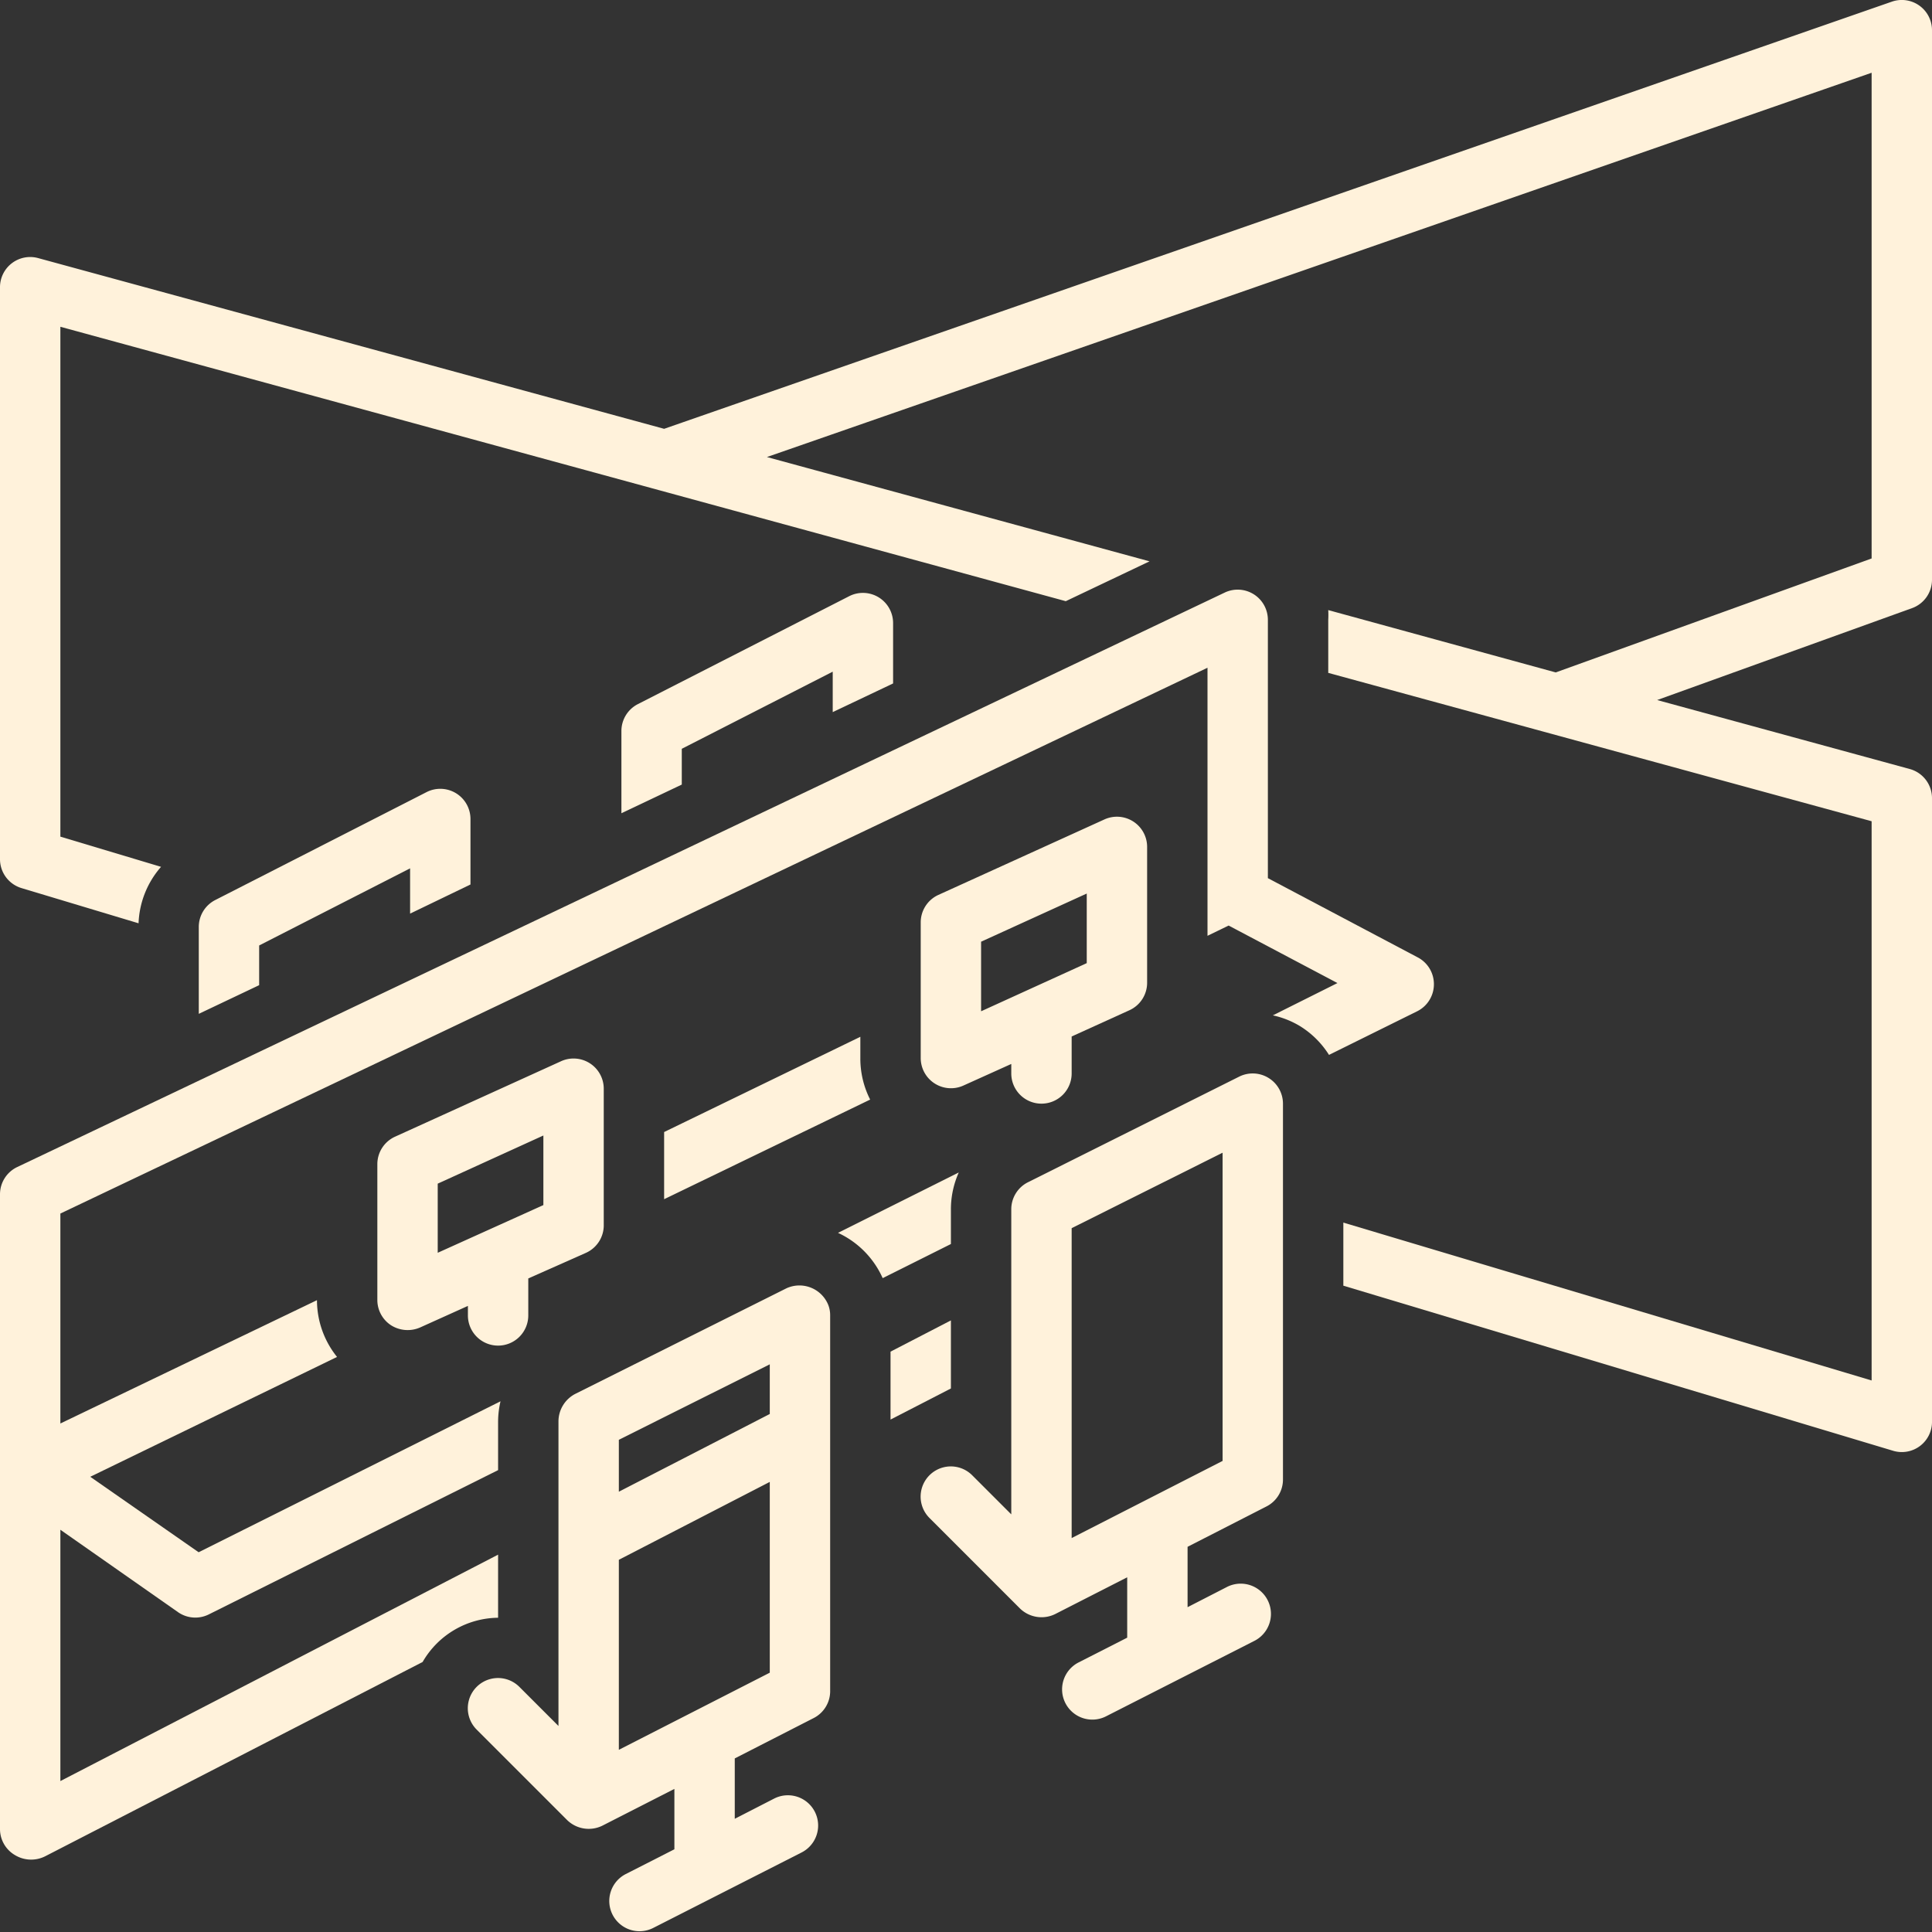
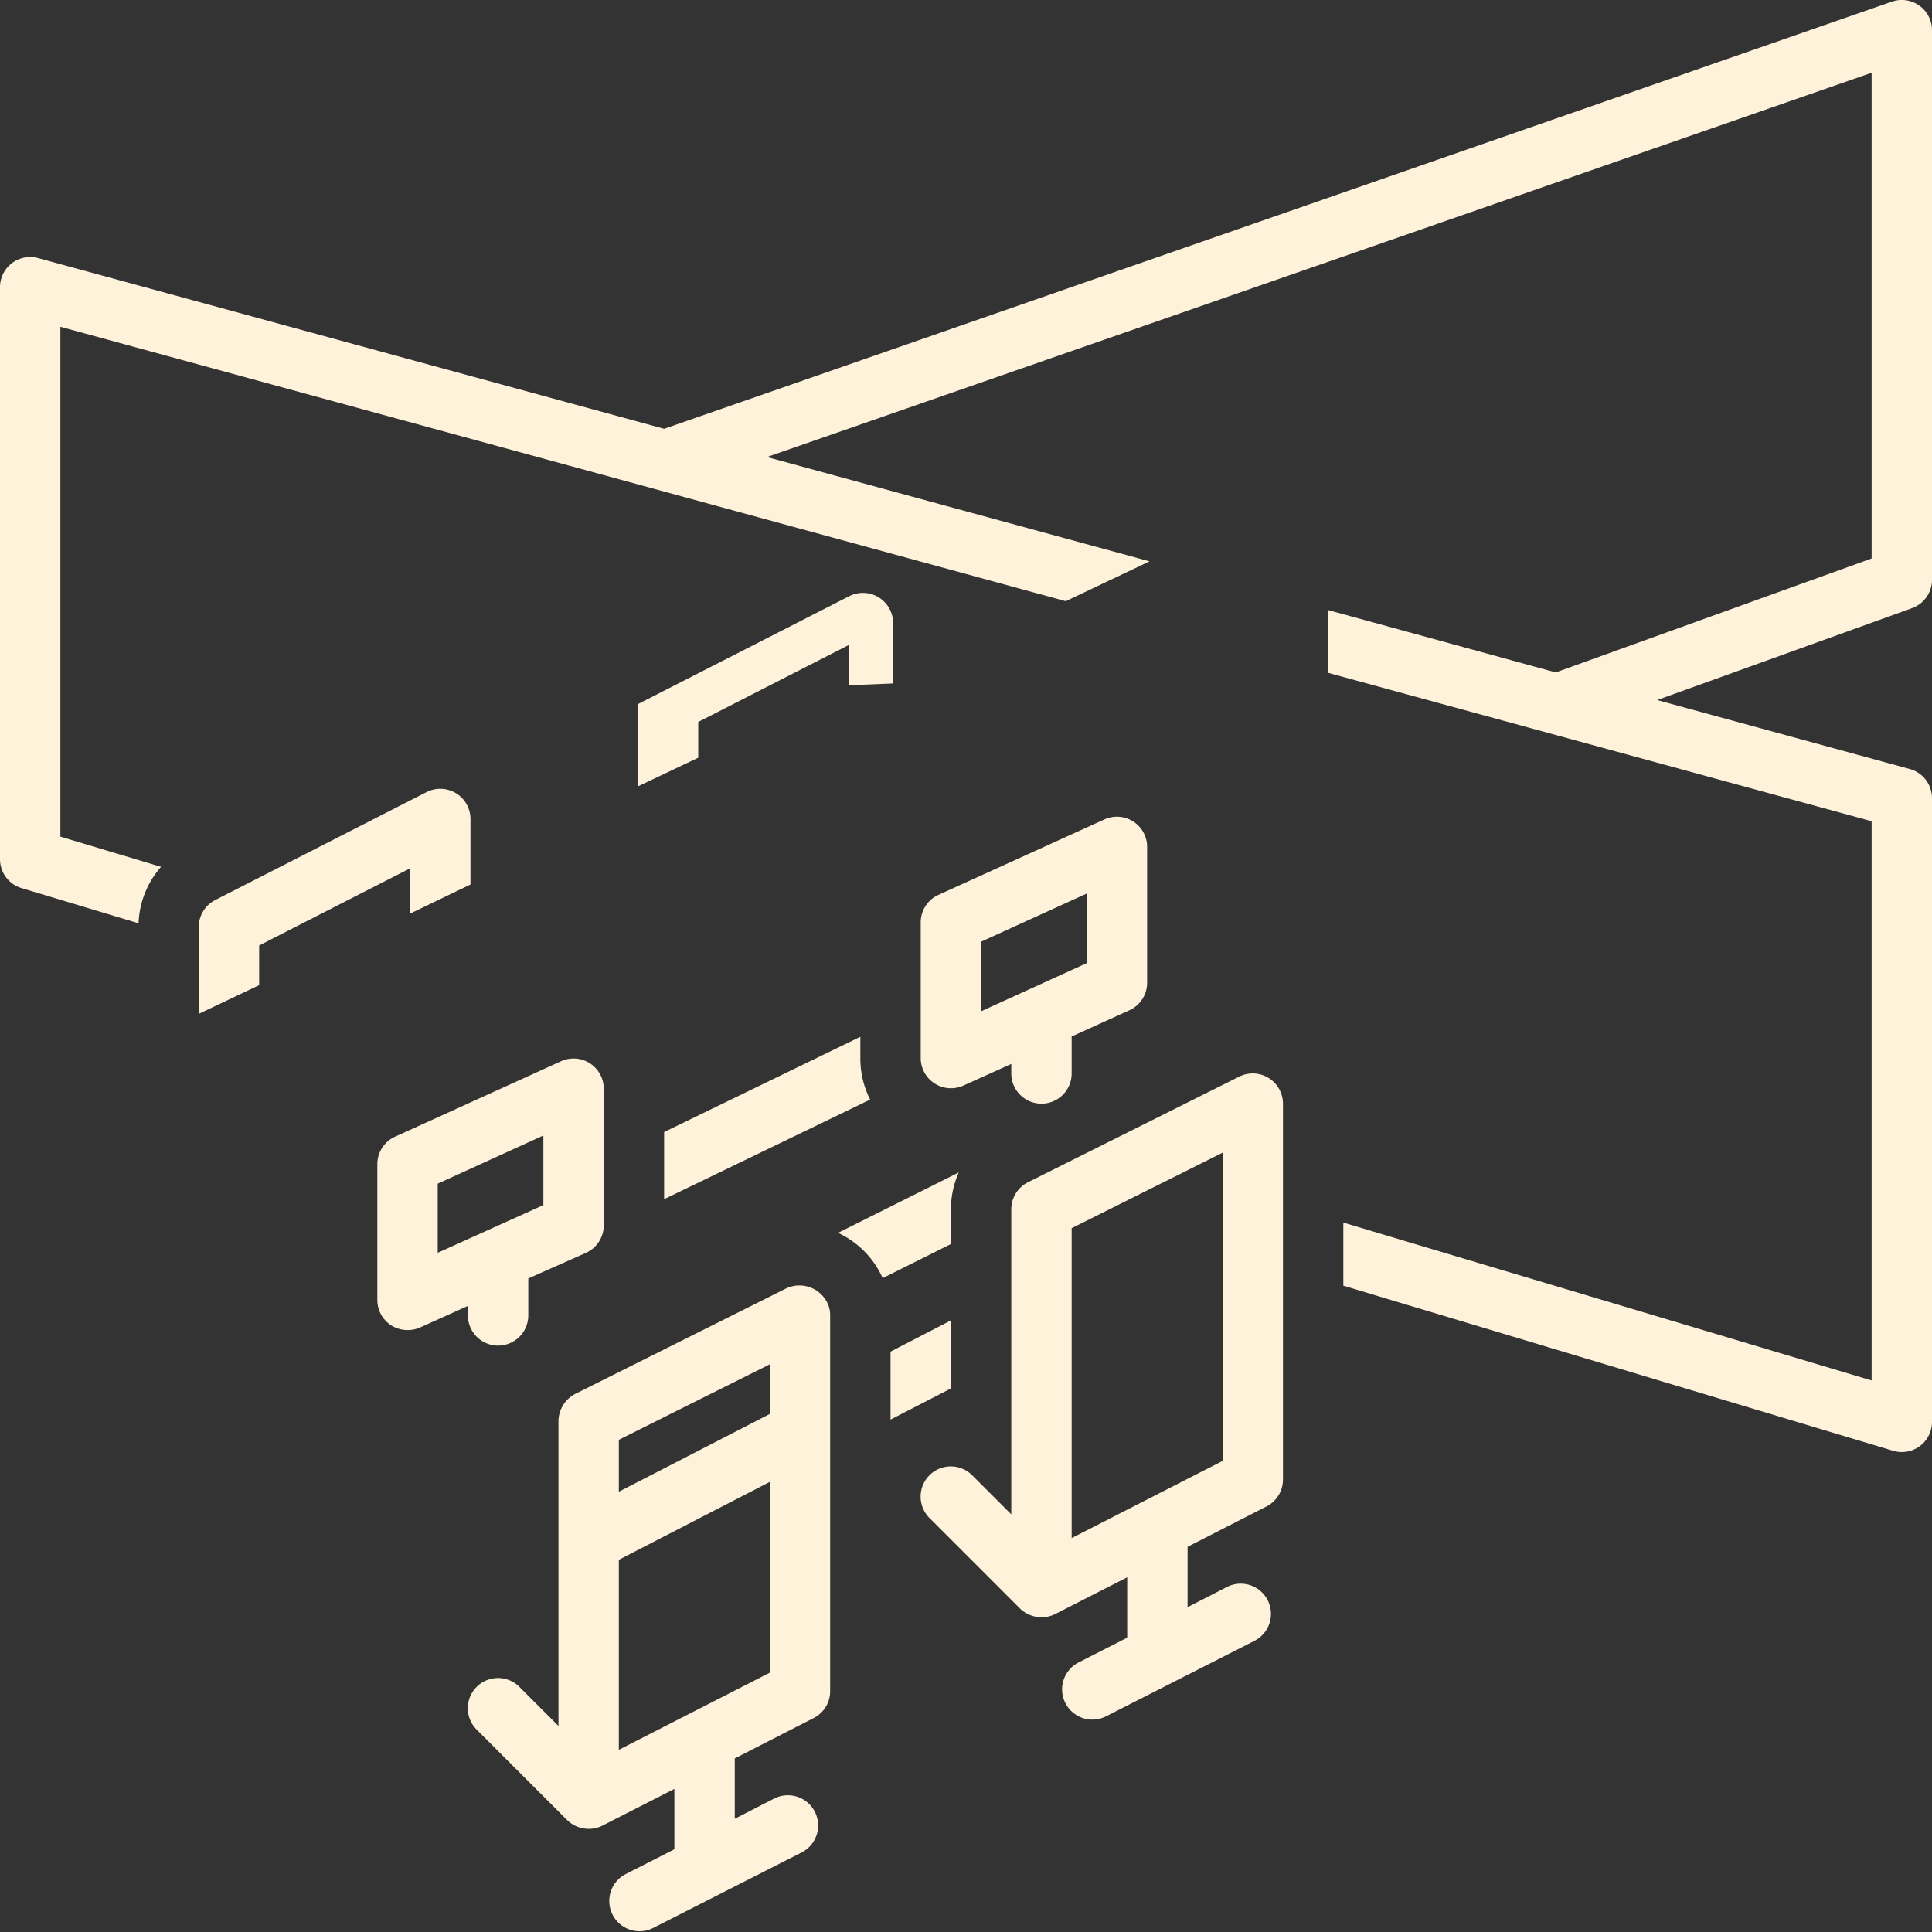
<svg xmlns="http://www.w3.org/2000/svg" width="512" height="512" x="0" y="0" viewBox="0 0 128 128" style="enable-background:new 0 0 512 512" xml:space="preserve" class="">
  <rect x="0" y="0" width="128" height="128" fill="#333333" stroke="none" />
  <g>
-     <path d="M31.17 58.6v-4.34a2 2 0 0 0-2.91-1.78l-14 7.15a2 2 0 0 0-1.09 1.78v5.76l4-1.9v-2.63l10-5.11v3ZM59.17 45.28v-4a2 2 0 0 0-2.91-1.78l-14 7.15a2 2 0 0 0-1.09 1.78v5.45l4-1.9v-2.37l10-5.11v2.68ZM84.05 71.42a2 2 0 0 0-1.95-.09l-14 7a2 2 0 0 0-1.1 1.8v20.2l-2.59-2.59a2 2 0 0 0-2.83 2.83l6 6a2.05 2.05 0 0 0 2.32.37l4.78-2.44v4l-3.22 1.64a2 2 0 0 0 1.82 3.57l9.83-5a2 2 0 0 0-1.82-3.57l-2.61 1.34v-4l5.22-2.67A2 2 0 0 0 85 98V73.12a2 2 0 0 0-.95-1.7ZM81 96.79l-10 5.11V81.37l10-5ZM44 75v4.45l13.65-6.6a6 6 0 0 1-.65-2.74v-1.42ZM33 89.15a2 2 0 0 0 2-2V84.7l3.83-1.7A2 2 0 0 0 40 81.13v-9a2 2 0 0 0-2.83-1.82l-11 5A2 2 0 0 0 25 77.13v9a2 2 0 0 0 .92 1.68 2.06 2.06 0 0 0 1.91.14L31 86.52v.62a2 2 0 0 0 2 2.01ZM29 83v-4.58l7-3.19v4.61ZM69 73.12a2 2 0 0 0 2-2v-2.45l3.83-1.74A2 2 0 0 0 76 65.11v-9a2 2 0 0 0-2.83-1.82l-11 5A2 2 0 0 0 61 61.1v9a2 2 0 0 0 .92 1.68 2 2 0 0 0 1.91.14L67 70.49v.62a2 2 0 0 0 2 2.01ZM65 67v-4.61l7-3.19v4.61ZM52.11 85.35l-14 7a2.06 2.06 0 0 0-1.11 1.8v20.2l-2.59-2.59a2 2 0 0 0-2.83 2.83l6 6a2.05 2.05 0 0 0 2.32.37l4.78-2.44v4l-3.22 1.64a2 2 0 1 0 1.82 3.57l9.83-5a2 2 0 0 0-1.82-3.57l-2.61 1.34v-4l5.22-2.67A2 2 0 0 0 55 112V87.14a1.87 1.87 0 0 0-.12-.67 2.06 2.06 0 0 0-2.77-1.12ZM51 110.82l-10 5.11v-12.59l10-5.16Zm0-17.14-10 5.15v-3.44l10-5Z" fill="#fff2db" opacity="1" data-original="#000000" class="" />
-     <path d="M95 65.22a2 2 0 0 0-1.07-1.79L84 58.18V41.07a2 2 0 0 0-2.86-1.81l-80 38.06A2 2 0 0 0 0 79.13v42.07a2 2 0 0 0 1 1.71 2.07 2.07 0 0 0 2 .07l25-12.87a5.84 5.84 0 0 1 5-2.93V103L4 118v-16.65l7.81 5.47a2 2 0 0 0 2 .15L33 97.4v-3.25a6.06 6.06 0 0 1 .16-1.31l-20 10-7.18-5 16.35-7.94A6 6 0 0 1 21 86.14L4 94.31V80.4l76-36.16V62l1.4-.68 7.21 3.81-4.28 2.14a5.89 5.89 0 0 1 1.81.72 6 6 0 0 1 1.91 1.9L93.89 67A2 2 0 0 0 95 65.22Z" fill="#fff2db" opacity="1" data-original="#000000" class="" />
+     <path d="M31.17 58.6v-4.34a2 2 0 0 0-2.91-1.78l-14 7.15a2 2 0 0 0-1.09 1.78v5.76l4-1.9v-2.63l10-5.11v3ZM59.17 45.28v-4a2 2 0 0 0-2.91-1.78l-14 7.15v5.45l4-1.9v-2.37l10-5.11v2.68ZM84.05 71.42a2 2 0 0 0-1.95-.09l-14 7a2 2 0 0 0-1.1 1.8v20.2l-2.59-2.59a2 2 0 0 0-2.83 2.83l6 6a2.05 2.05 0 0 0 2.32.37l4.78-2.44v4l-3.22 1.64a2 2 0 0 0 1.82 3.57l9.83-5a2 2 0 0 0-1.82-3.57l-2.61 1.34v-4l5.22-2.67A2 2 0 0 0 85 98V73.12a2 2 0 0 0-.95-1.7ZM81 96.79l-10 5.11V81.37l10-5ZM44 75v4.45l13.65-6.6a6 6 0 0 1-.65-2.74v-1.42ZM33 89.15a2 2 0 0 0 2-2V84.7l3.83-1.7A2 2 0 0 0 40 81.13v-9a2 2 0 0 0-2.83-1.82l-11 5A2 2 0 0 0 25 77.13v9a2 2 0 0 0 .92 1.68 2.06 2.06 0 0 0 1.91.14L31 86.52v.62a2 2 0 0 0 2 2.01ZM29 83v-4.58l7-3.19v4.61ZM69 73.12a2 2 0 0 0 2-2v-2.45l3.83-1.74A2 2 0 0 0 76 65.11v-9a2 2 0 0 0-2.83-1.82l-11 5A2 2 0 0 0 61 61.1v9a2 2 0 0 0 .92 1.68 2 2 0 0 0 1.91.14L67 70.49v.62a2 2 0 0 0 2 2.01ZM65 67v-4.61l7-3.19v4.61ZM52.11 85.35l-14 7a2.06 2.06 0 0 0-1.11 1.8v20.2l-2.59-2.59a2 2 0 0 0-2.83 2.83l6 6a2.05 2.05 0 0 0 2.32.37l4.78-2.44v4l-3.22 1.64a2 2 0 1 0 1.82 3.57l9.83-5a2 2 0 0 0-1.82-3.57l-2.61 1.34v-4l5.22-2.67A2 2 0 0 0 55 112V87.14a1.87 1.87 0 0 0-.12-.67 2.06 2.06 0 0 0-2.77-1.12ZM51 110.82l-10 5.11v-12.59l10-5.16Zm0-17.14-10 5.15v-3.44l10-5Z" fill="#fff2db" opacity="1" data-original="#000000" class="" />
    <path d="m63 87.48-4 2.07v4.5l4-2.06v-4.51zM63 80.13a6 6 0 0 1 .52-2.45l-8 4a5.75 5.75 0 0 1 .65.35 6 6 0 0 1 2.31 2.65L63 82.42ZM127.16.37a2 2 0 0 0-1.82-.26L44 28.41 2.53 17.1A2 2 0 0 0 0 19v37.92a2 2 0 0 0 1.43 1.92l7.75 2.33a6 6 0 0 1 1.49-3.74l-6.67-2V21.65l66.61 18.18 5.55-2.64-25.35-6.91L124 4.82V37l-20.93 7.55L88 40.42a6.09 6.09 0 0 1 0 .65v3.51l36 9.83v37.05L89 81v4.18l36.43 10.94a2 2 0 0 0 2.57-1.97V52.88a2 2 0 0 0-1.47-1.93l-16.74-4.57 16.89-6.09A2 2 0 0 0 128 38.4V2a2 2 0 0 0-.84-1.63Z" fill="#fff2db" opacity="1" data-original="#000000" class="" />
  </g>
</svg>